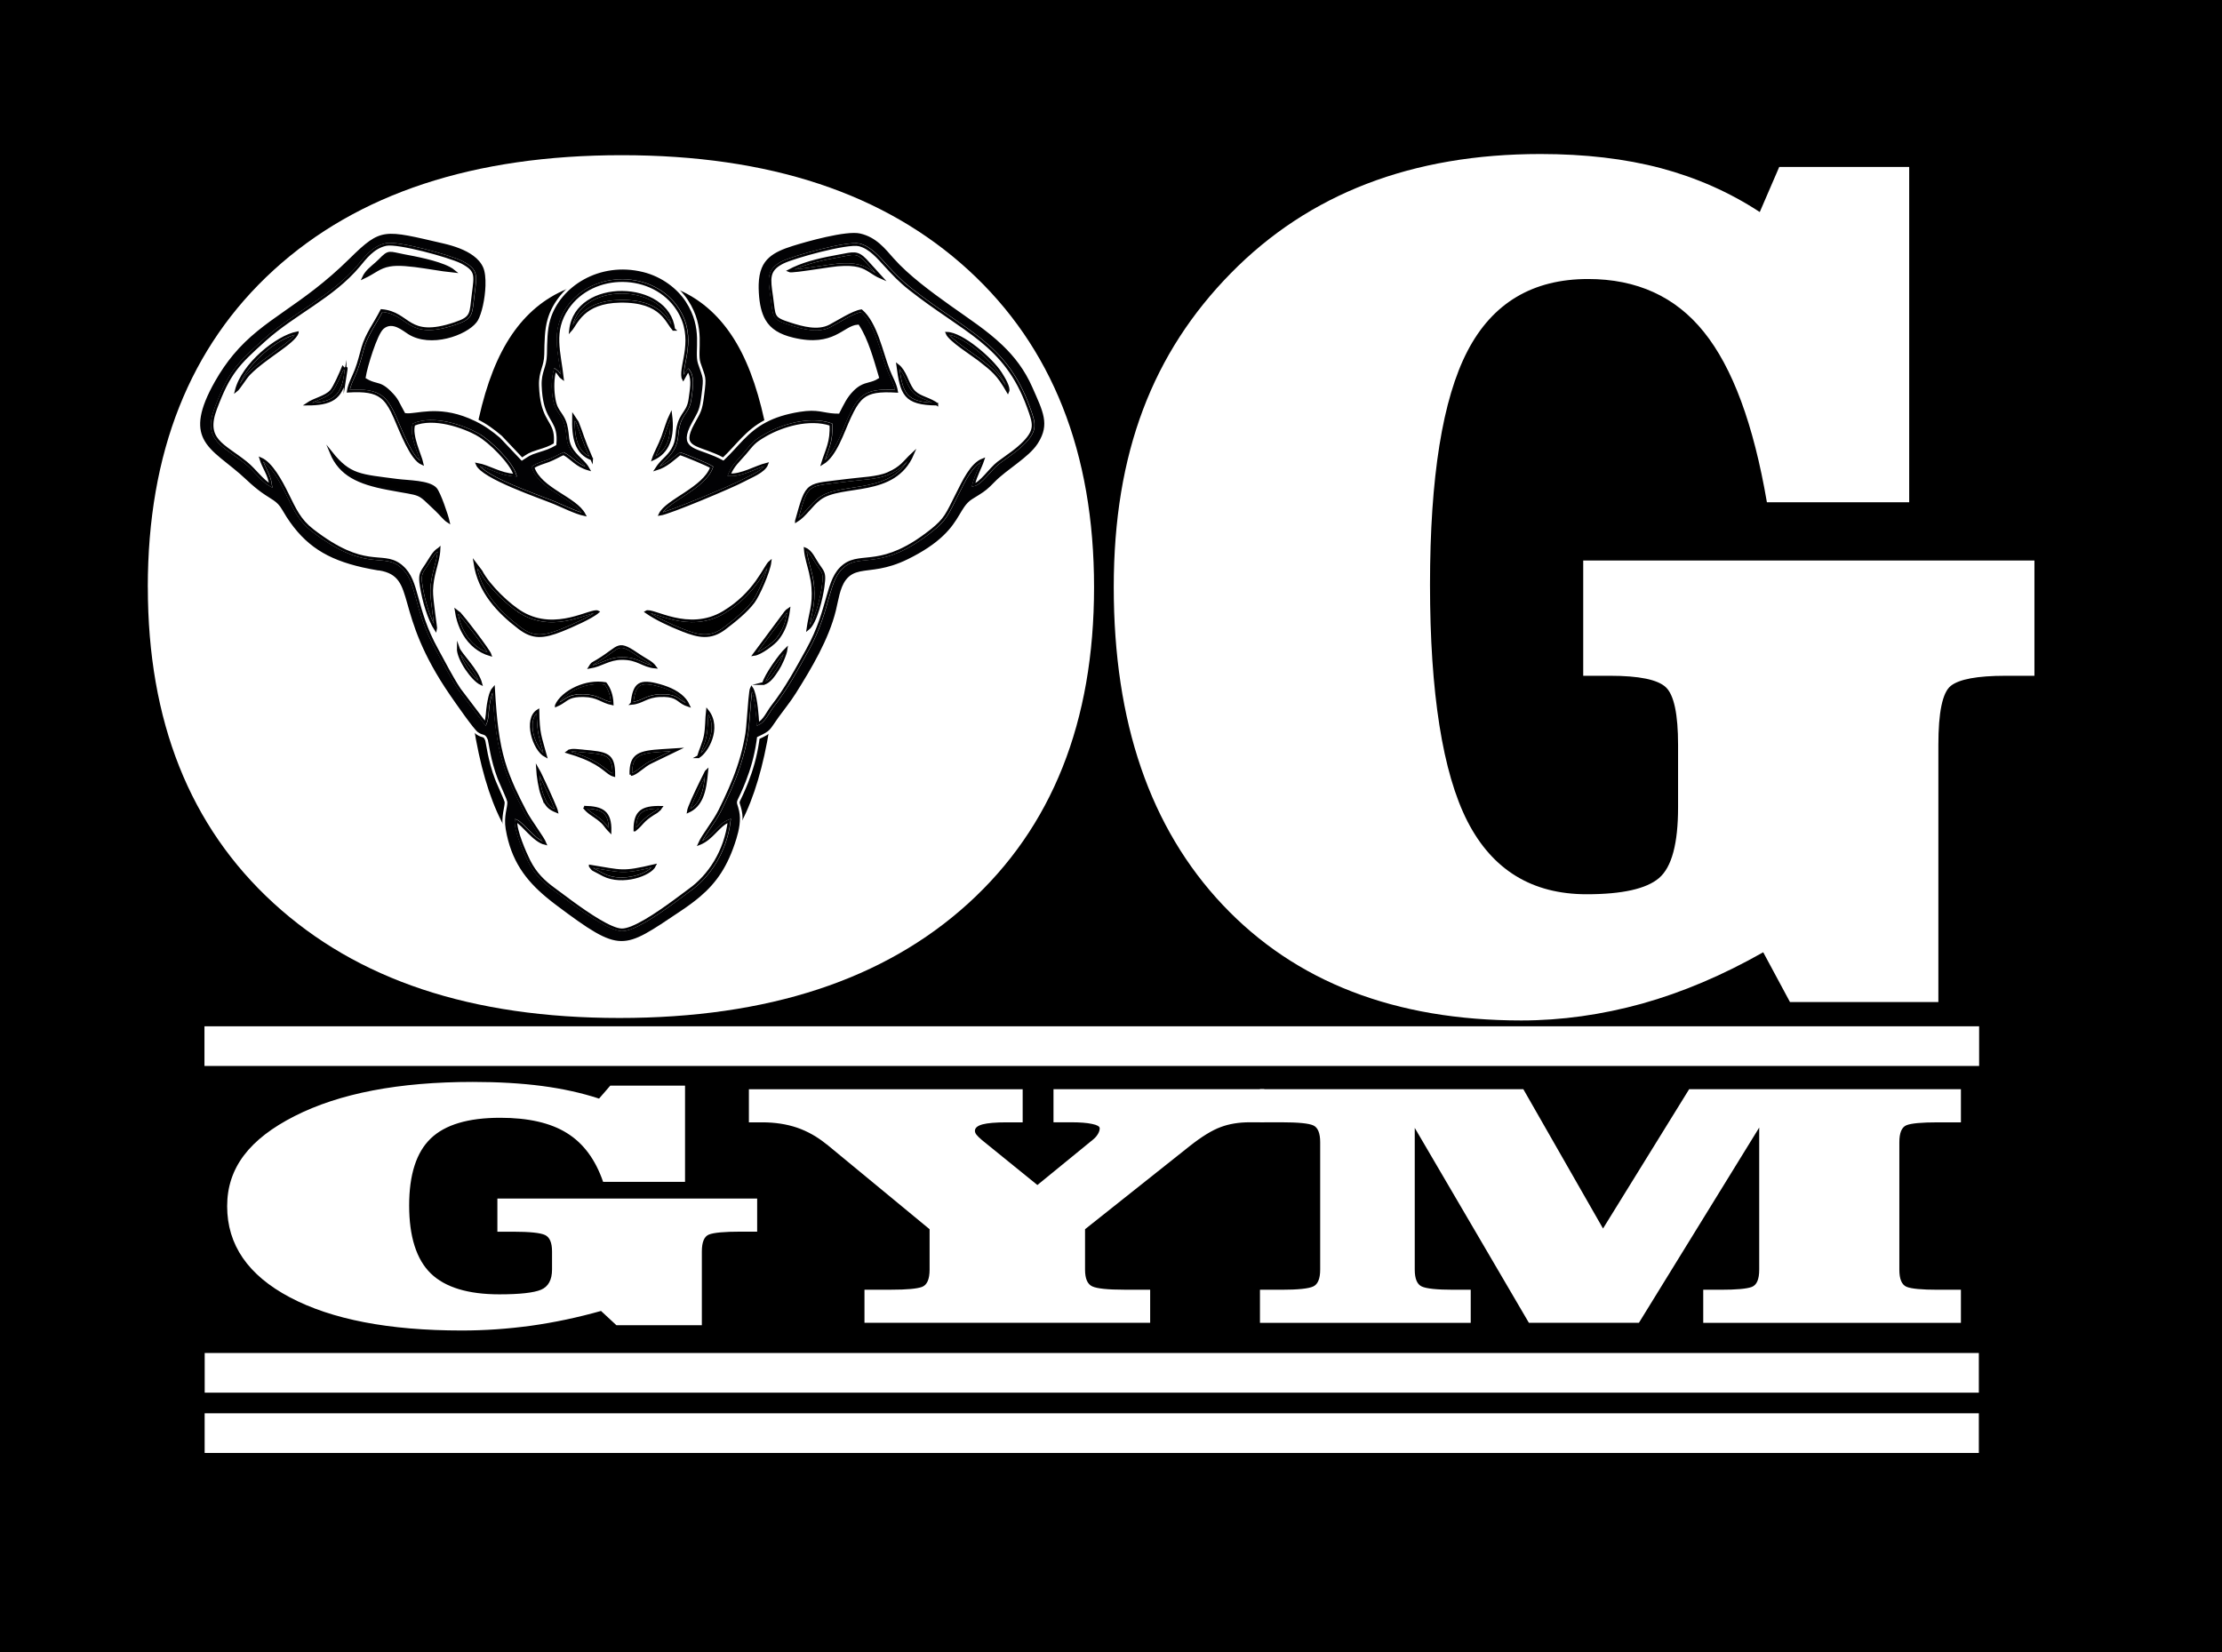
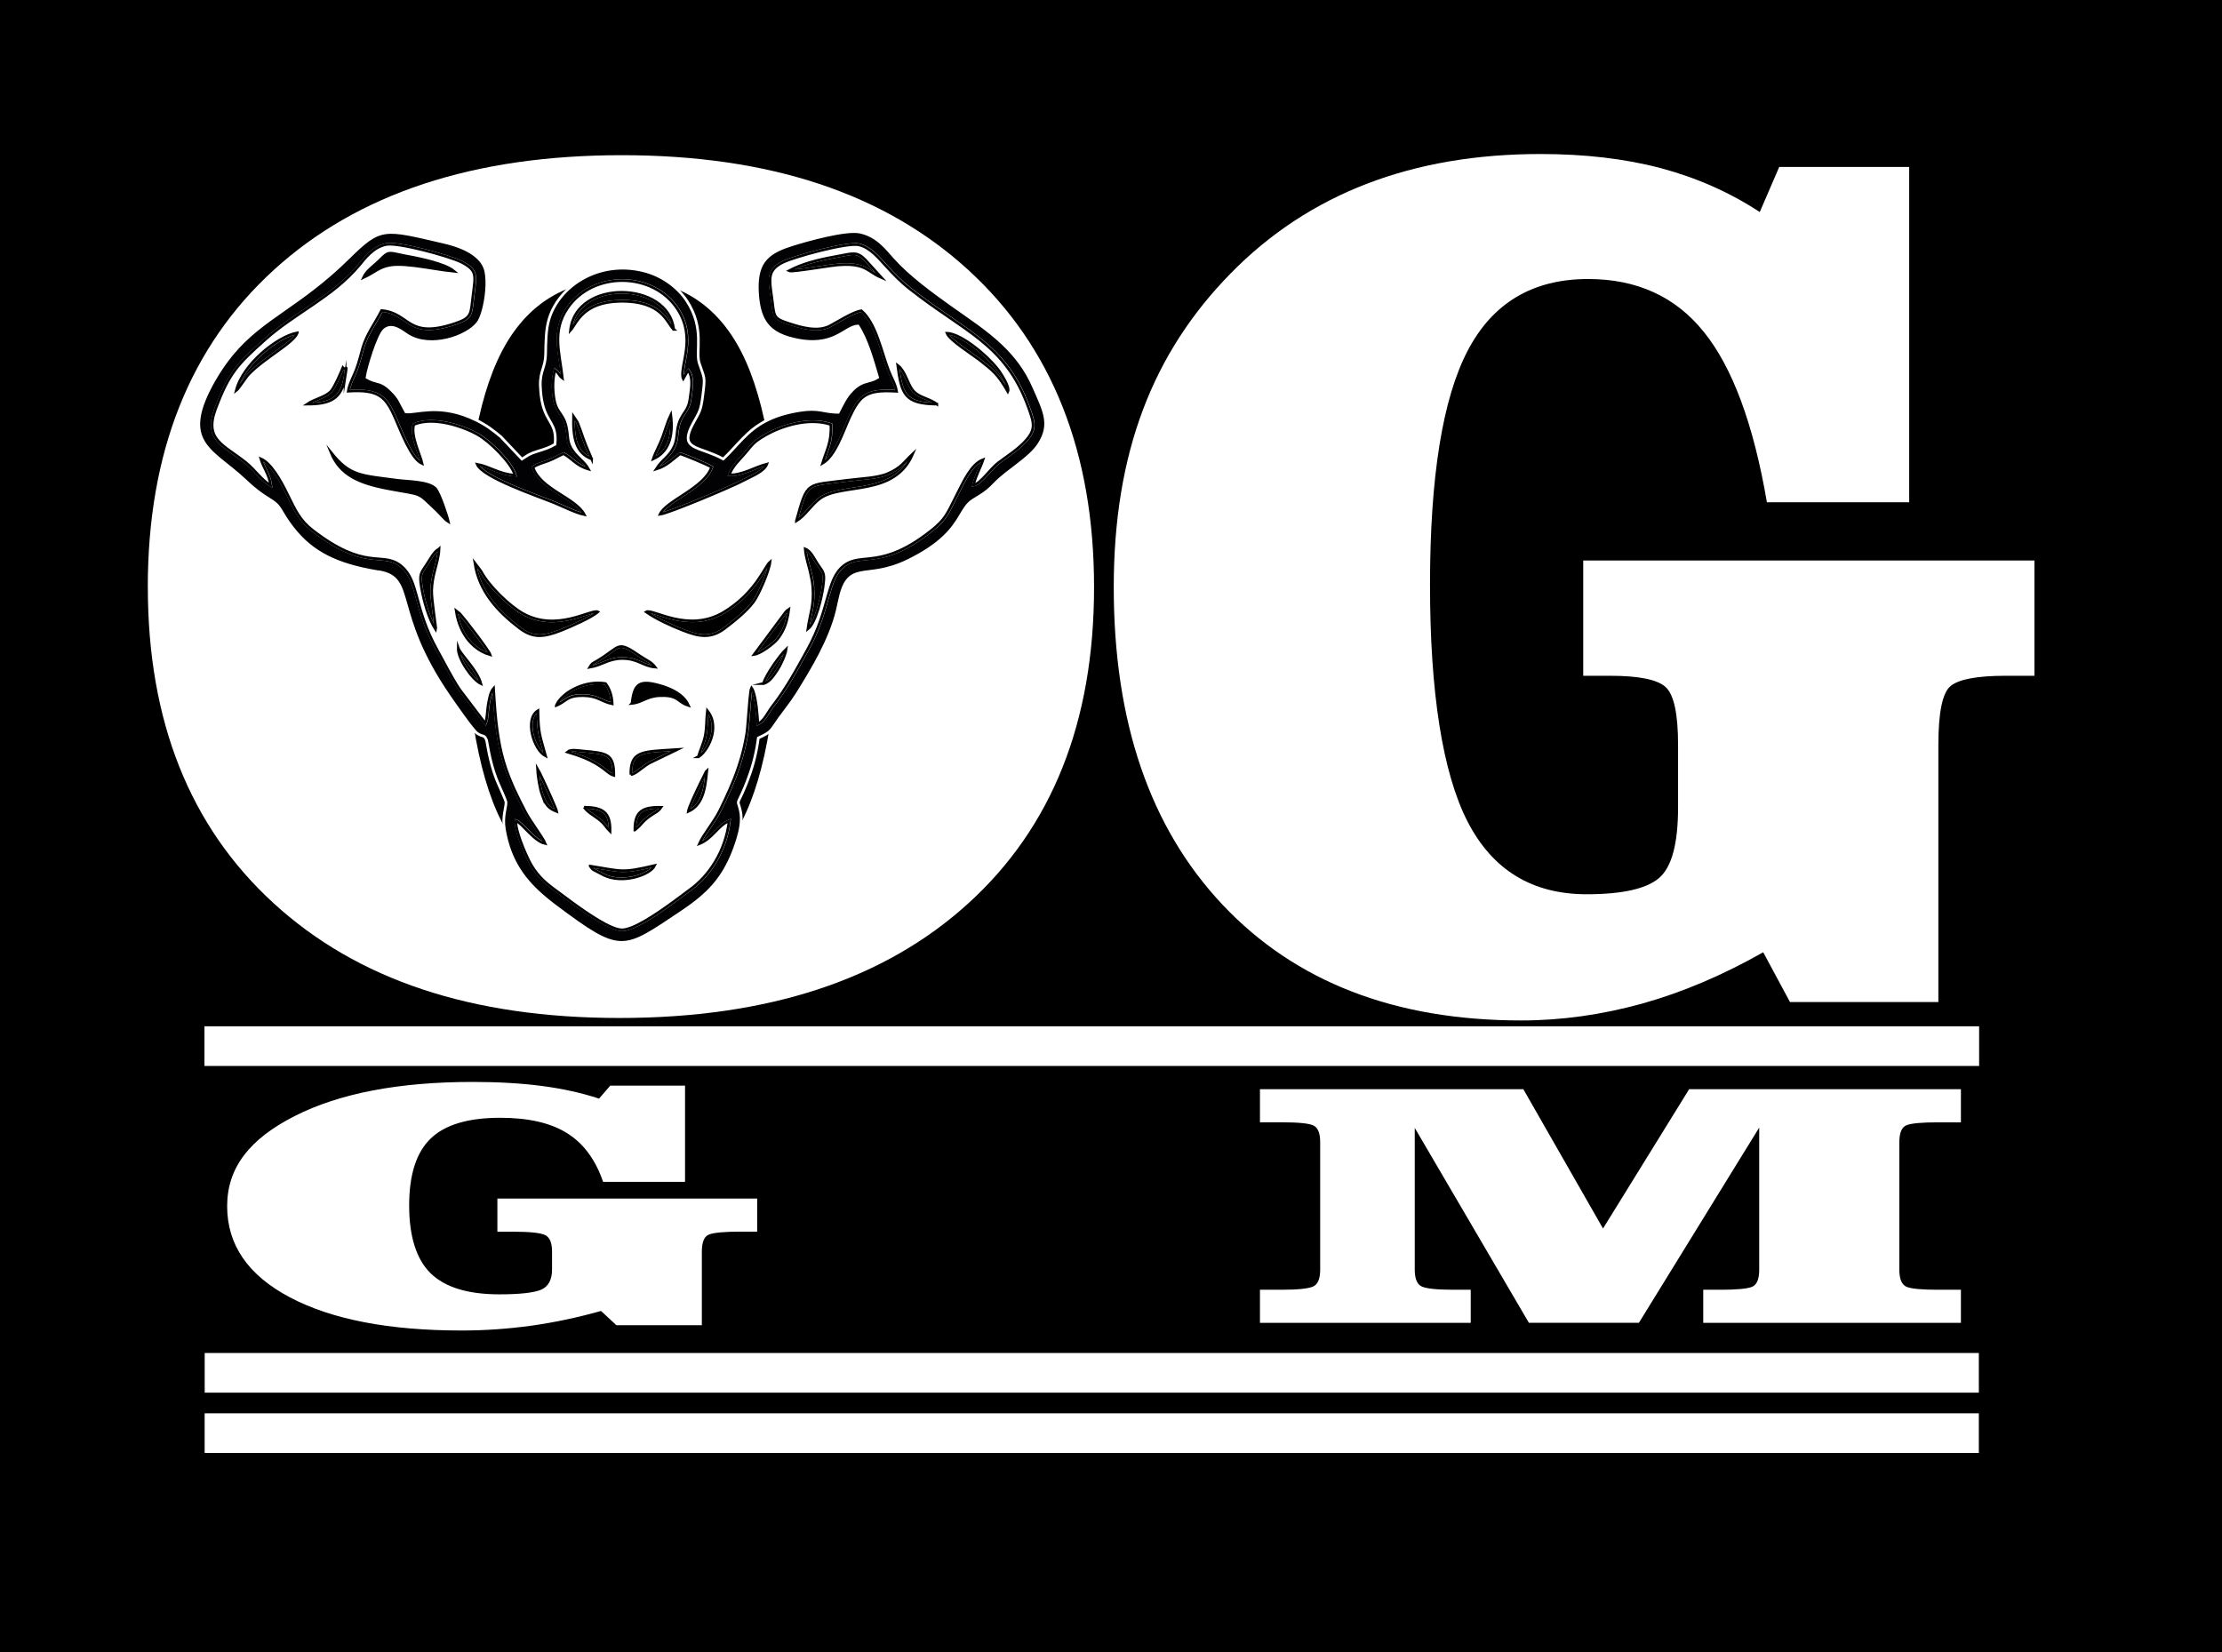
<svg xmlns="http://www.w3.org/2000/svg" id="Layer_1" viewBox="0 0 476 354">
  <defs>
    <style>.cls-1,.cls-2{fill:#fff;}.cls-1,.cls-2,.cls-3,.cls-4,.cls-5{fill-rule:evenodd;}.cls-1,.cls-6,.cls-3,.cls-4,.cls-5{stroke-miterlimit:22.93;}.cls-1,.cls-3,.cls-4,.cls-5{stroke-width:.57px;}.cls-1,.cls-4{stroke:#020204;}.cls-6{fill:#000003;stroke-width:8.5px;}.cls-6,.cls-3,.cls-5{stroke:#fff;}.cls-3{fill:#020204;}</style>
  </defs>
  <rect width="476" height="354" />
  <path class="cls-2" d="m133.28,59.77c-11.81,0-20.41,5.2-25.79,15.56-5.38,10.36-8.08,27.04-8.08,49.96s2.69,40.26,8.03,50.7c5.34,10.4,13.85,15.6,25.58,15.6s20.5-5.16,25.84-15.51c5.34-10.31,8.03-27,8.03-50.01s-2.69-40.04-8.03-50.57c-5.34-10.49-13.85-15.73-25.58-15.73h0ZM31.66,125.81c0-28.86,8.99-51.52,26.97-67.95,17.98-16.42,42.86-24.61,74.56-24.61s56.32,8.19,74.26,24.61c17.93,16.42,26.92,39.09,26.92,67.95s-8.99,51.44-26.97,67.77c-17.98,16.34-42.9,24.53-74.69,24.53s-56.19-8.19-74.12-24.61c-17.93-16.42-26.92-39-26.92-67.69Z" />
  <path class="cls-2" d="m339.16,144.79v-24.7h96.66v24.7h-6.21c-6.04,0-9.94.74-11.72,2.17-1.78,1.43-2.65,5.68-2.65,12.65v55.08h-31.79l-5.73-10.66c-8.64,4.9-17.28,8.58-25.97,11.01-8.64,2.38-17.24,3.6-25.84,3.6-27.05,0-48.37-8.23-63.96-24.74-15.59-16.51-23.36-39.22-23.36-68.08s8.38-50.27,25.1-67.3c16.72-17.03,38.82-25.52,66.31-25.52,9.51,0,18.11,1,25.79,3.03,7.64,2.04,14.72,5.16,21.19,9.4l4.17-9.66h27.84v71.85h-30.48c-2.87-16.77-7.38-28.9-13.5-36.49-6.08-7.58-14.37-11.35-24.8-11.35-11.9,0-20.5,5.16-25.84,15.43-5.34,10.27-8.03,27-8.03,50.09s2.69,40.26,8.03,50.7c5.34,10.4,13.85,15.6,25.53,15.6,7.64,0,12.81-1.17,15.5-3.47,2.74-2.34,4.08-7.41,4.08-15.17v-13.35c0-6.59-.87-10.7-2.61-12.35-1.74-1.65-5.73-2.47-11.98-2.47h-5.73Z" />
  <path class="cls-2" d="m106.55,263.89v-7.09h55.65v7.09h-3.58c-3.47,0-5.72.21-6.75.62-1.02.41-1.52,1.63-1.52,3.63v15.8h-18.3l-3.3-3.06c-4.97,1.4-9.95,2.46-14.95,3.16-4.97.68-9.92,1.03-14.87,1.03-15.57,0-27.85-2.36-36.82-7.1-8.97-4.74-13.45-11.25-13.45-19.53s4.83-14.42,14.45-19.31c9.63-4.89,22.35-7.32,38.17-7.32,5.48,0,10.42.29,14.85.87,4.4.58,8.47,1.48,12.2,2.7l2.4-2.77h16.02v20.61h-17.55c-1.65-4.81-4.25-8.29-7.78-10.47-3.5-2.18-8.27-3.26-14.27-3.26-6.85,0-11.8,1.48-14.87,4.43-3.08,2.95-4.63,7.74-4.63,14.37s1.55,11.55,4.63,14.55c3.07,2.98,7.97,4.48,14.7,4.48,4.4,0,7.38-.34,8.93-.99,1.57-.67,2.35-2.13,2.35-4.35v-3.83c0-1.89-.5-3.07-1.5-3.54-1-.47-3.3-.71-6.9-.71h-3.3Z" />
-   <path class="cls-2" d="m177.05,245.17c-1.95-1.6-4.05-2.78-6.3-3.56-2.25-.76-4.72-1.14-7.47-1.14h-2.85v-7.09h58.65v7.09h-3.43c-2.35,0-4.07.15-5.15.43-1.1.3-1.65.76-1.65,1.39,0,.26.1.53.33.83.22.29.62.68,1.2,1.17l11.85,9.61,11.9-9.72c.43-.35.78-.73,1.05-1.18.28-.46.4-.87.4-1.26s-.55-.71-1.65-.93c-1.1-.24-2.6-.35-4.5-.35h-3.75v-7.09h45.15v7.09h-3.15c-2.3,0-4.35.34-6.17,1.02-1.85.68-4.02,2.01-6.55,4l-22.52,17.89v8.66c0,1.93.52,3.12,1.55,3.59,1.02.47,3.32.71,6.9.71h5.5v7.09h-61.2v-7.09h5.73c3.32,0,5.52-.2,6.6-.6,1.07-.41,1.62-1.64,1.62-3.7v-8.66l-22.07-18.21Z" />
  <path class="cls-2" d="m420.07,233.38v7.09h-4.97c-3.47,0-5.72.21-6.72.63-1,.42-1.5,1.64-1.5,3.63v27.31c0,2.01.52,3.24,1.55,3.67,1.02.42,3.25.63,6.67.63h4.97v7.09h-55.2v-7.09h3.72c3.38,0,5.6-.2,6.67-.6,1.08-.41,1.6-1.64,1.6-3.7v-30.45l-25.77,41.83h-23.57l-24.45-41.76v30.37c0,1.94.5,3.15,1.5,3.61,1,.46,3.25.7,6.77.7h3.72v7.09h-45.15v-7.09h4.63c3.5,0,5.77-.24,6.77-.7,1-.46,1.5-1.67,1.5-3.61v-27.31c0-1.94-.5-3.15-1.47-3.59-.98-.45-3.25-.67-6.8-.67h-4.63v-7.09h56.42l17.07,29.85,18.45-29.85h58.2Z" />
  <line class="cls-6" x1="423.97" y1="224.14" x2="43.8" y2="224.14" />
  <line class="cls-6" x1="423.91" y1="294.14" x2="43.85" y2="294.14" />
  <path class="cls-3" d="m81.18,122.5c8.02,1.34,2.52,8.49,15.06,26.68,1.01,1.46,5.04,7.29,5.97,7.93,1.32.91,1.5.16,2.04,1.53,0,0,0,0,0,.01.09.23.59,4.38,2.06,8.2.07.18.18.44.31.75.61,1.42,1.74,3.9,1.77,4.22.09,1.07-.82,3.04-.34,5.87,1.16,6.89,4.37,11.09,8.84,14.81.67.56,1.37,1.11,2.09,1.65,14.07,10.56,14.43,9.69,26.91,1.34,1.59-1.06,3.02-2.1,4.32-3.21,3.47-2.97,5.98-6.5,7.82-12.52.56-1.84,1.03-4.04.58-6.06-.61-2.71-.87-.73.89-4.9.17-.41.34-.81.5-1.22,1.06-2.72,1.86-5.47,2.33-8.65.04-.27.08-.54.11-.81,2.98-1.39,2.54-1.45,4.56-4.26,1.26-1.75,2.58-3.35,3.73-5.18,3.34-5.33,7.06-11.53,8.61-17.81.53-2.15.84-4.8,2.08-6.44,1.57-2.07,3.72-1.7,7.2-2.35,1.65-.31,3.6-.85,5.93-1.99,1.7-.83,3.13-1.66,4.34-2.46,5.43-3.6,6.47-6.81,7.93-8.88.44-.62.92-1.14,1.56-1.55.59-.37,1.07-.66,1.48-.92,1.34-.84,1.93-1.3,3.37-2.78,2.6-2.7,7.28-5.23,9.25-8.22.06-.08.11-.17.16-.25,2.6-4.16,1.05-6.98-1.23-12.16-1.64-3.74-3.87-6.62-6.45-9.09-3.35-3.22-7.28-5.74-11.23-8.56-4.09-2.92-8.88-6.44-12.07-10.04-1.85-2.09-3.77-4.61-7.36-5.43-3.06-.7-11.73,1.78-14.59,2.68-2.17.68-3.86,1.42-5.08,2.49-1.51,1.32-2.3,3.15-2.39,5.99-.02.56,0,1.15.03,1.79.14,2.53.59,4.49,1.48,6.01,1.17,1.99,3.12,3.21,6.19,3.93,8.77,2.08,10.87-2.62,13.85-2.8,1.94,2.99,3.09,7.21,4.22,11.02-1.32.87-2.47.69-3.91,1.53-.46.27-.96.64-1.5,1.19-1.42,1.44-2.02,2.81-2.99,4.69-.01.02-.02.05-.03.07-.23,0-.45,0-.66-.01-2.56-.12-3.66-1.01-7.65-.37-3.11.5-5.43,1.29-7.3,2.28-4.05,2.13-5.93,5.17-9.03,8.1-4.78-2.59-8.61-2.02-7.27-5.87.17-.5.43-1.06.79-1.72,1.4-2.6,1.67-2.65,2.1-6.09.53-4.18.33-3.48-.77-6.85-.85-2.62,1.24-7.4-2.67-13.37-1.84-2.8-5.17-5.41-9.3-6.43-9.51-2.35-18.08,3.18-20.22,10.4-.67,2.25-.67,4.84-.72,7.48-.05,2.85-1.24,3.64-1.13,6.75.23,6.52,2.39,7.13,3.03,9.8.17.72.23,1.58.12,2.75-1.27.72-1.93.94-3.7,1.49-1.92.59-2.09.86-3.39,1.68l-4.52-4.78c-1.66-1.39-3.13-2.51-5.33-3.59-.48-.23-.94-.44-1.4-.63-6.88-2.86-11.49-.85-13.61-1.11-1.3-2.28-1.23-2.87-3.12-4.71-.57-.56-1.05-.93-1.47-1.18-1.32-.8-2.1-.5-3.74-1.49.33-2.18,2.46-9.13,3.74-10.21,1.69-1.43,3.66.38,4.96,1.19,4.94,3.08,12.71.3,14.97-2.59.11-.14.21-.29.3-.43.88-1.51,1.6-4.76,1.69-7.61.05-1.59-.09-3.06-.51-4.02-.46-1.05-1.23-1.91-2.2-2.63-1.75-1.3-4.15-2.13-6.48-2.67-12.84-2.97-13.5-3.51-20.39,3.29-10.52,10.4-18.37,12.72-24.97,20.66-1.35,1.63-2.66,3.5-3.92,5.72-3.49,6.15-3.83,9.77-2.5,12.52,1.58,3.26,5.5,5.3,9.29,8.91,1.31,1.24,2.37,2.09,3.24,2.72,2.23,1.6,3.3,1.8,4.33,3.59.33.57.66,1.11.99,1.63,2.02,3.12,4.22,5.4,6.83,7.11,2.68,1.76,5.8,2.93,9.59,3.79,1.12.25,2.31.48,3.56.69h0Zm12.5,16.77c-5.02-9.03-3.92-14.68-7.54-17.84-.17-.15-.36-.3-.55-.44-3.89-2.77-7.36,1.32-18.62-7.39-2.73-2.11-3.73-4.35-5.41-7.78-1.32-2.7-3.41-6.56-5.66-7.52.55,1.86,1.81,3.36,2.11,5.69-1.82-.98-3.41-3.34-5.18-4.77-.05-.04-.1-.08-.14-.12-4.84-3.85-8.98-4.86-6.46-11.54,2.89-7.67,4.73-9.53,10.54-14.74,6.37-5.71,14.51-9.19,20.12-15.88,1.29-1.53,3.04-3.99,5.87-4.56,2.54-.51,13.43,2.47,16.11,3.78.06.03.11.06.16.08,3.18,1.71,2.89,2.67,2.36,6.77-.55,4.28-.1,5.03-3.9,6.31-10.33,3.47-9.56-2.24-15.71-2.79-1.38,2.72-3.19,5.07-4.03,7.95-.5,1.72-.77,3.03-1.41,4.72-.58,1.52-1.47,3-1.71,4.61,3.52-.2,5.58.11,7.07,1.23.93.7,1.64,1.72,2.34,3.11.21.41.41.86.62,1.34,1.32,3.01,3.48,8.84,5.8,9.84-.38-1.82-2.53-5.98-1.78-8.38,4.31-1.81,10.61.44,13.75,2.18,2.48,1.37,7.17,5.99,7.93,8.66-3.3-.18-5.48-1.88-8.11-2.34,1.18,2.86,13.4,6.97,16.6,8.29,1.7.7,4.54,2.12,6.36,2.5-1.88-3.6-9.44-5.42-10.99-10.14.95-.66,2.17-.95,3.35-1.4,1.23-.46,2.13-1.05,3.19-1.51,1.87,1.02,2.74,2.56,5.34,3.3-.83-1.53-2.17-2.26-3.33-3.85-1.46-2.01-.88-3.17-1.53-5.65-.47-1.8-1.5-2.57-2.08-3.95-.09-.23-.18-.47-.24-.73-.43-1.73-.53-3.84-.29-5.6.07-.5.17-.98.29-1.41.91.59.76,1.09,1.6,1.7-.61-5.57-2.27-10.06,1.08-14.99,5.44-7.99,18.44-7.86,23.65.3,3.95,6.18.48,11.83,1.07,14.61,0,.05.04.16.08.23l.74-1.34.16-.22s.11-.15.17-.22c.13.17.24.35.33.54.73,1.52.27,3.7.04,5.56-.11.91-.36,1.55-.65,2.1-.53.98-1.22,1.67-1.68,3.06-.73,2.23-.15,3.6-1.42,5.7-1.06,1.75-2.22,2.2-3.48,4.16,2.23-.67,3.66-2.19,5.09-3.28.86.22,6.07,2.38,6.77,2.87-1.59,4.54-9.67,7.13-11.04,10.09,1.96-.27,15.58-5.99,17.85-7.23,1.57-.86,4.44-1.89,5.04-3.52-2.39.57-5.4,2.48-8.06,2.29.79-1.99,2-2.97,3.31-4.51,1.74-2.04,1.8-2.47,4.53-4.03,3.38-1.93,9.23-3.82,13.92-2.23.21,3.74-.88,5.38-1.78,8.31,2.79-1.65,4.34-6.71,5.8-9.86.22-.48.44-.92.65-1.33.7-1.35,1.37-2.32,2.24-3.01,1.48-1.16,3.51-1.45,7.18-1.23-.29-1.64-1.11-2.89-1.73-4.5-1.5-3.87-2.67-10.06-5.82-12.76-1.75.22-5.13,2.42-6.74,3.25-2.59,1.34-5.91.39-8.52-.44-3.92-1.25-3.32-1.52-3.96-5.93-.54-3.73-.82-5.5,2.07-7.08.1-.06.21-.11.33-.17,2.25-1.13,13.79-4.34,16.33-3.74,2.38.56,4.27,2.89,5.63,4.37,1.73,1.88,3.09,3.34,5.27,5.07,11.65,9.21,20.41,11.7,25.34,25.27,1.28,3.52,1.77,4.85-.85,7.58-1.64,1.7-3.44,2.81-5.35,4.24-.07.05-.14.11-.22.16-1.73,1.31-3.76,4.49-5.32,4.77.58-2.31,1.4-3.47,2.06-5.44-2.51.95-4.16,4.63-5.61,7.5-2.11,4.18-2.41,5.26-5.48,7.69-10.61,8.41-14.8,4.63-18.6,7.42-.03.02-.06.05-.09.07-3.87,2.95-2.92,9.16-7.83,18.02-2.39,4.32-4.52,8.31-7.5,12.12-1,1.28-1.75,3.17-3.13,3.79-.07-1.59-.35-5.19-1-6.99-.11-.31-.23-.56-.36-.75-.13.25-.26,1.22-.38,2.47-.24,2.51-.45,6.13-.64,7.3-.14.88-.31,1.73-.49,2.56-.75,3.37-1.82,6.36-3.13,9.36-.65,1.49-1.36,2.98-2.11,4.52-1.26,2.58-3.6,5.32-4.42,7.2,2.79-1.1,3.98-3.93,6.38-4.89-.8,6.66-4.39,11.86-8.41,14.74-.63.45-1.87,1.4-3.38,2.51-3.57,2.62-8.71,6.13-11.2,6.1-2.31-.03-7.24-3.37-10.83-5.99-1.62-1.18-2.96-2.22-3.68-2.73-2.23-1.61-3.98-3.29-5.37-6.04-.82-1.63-3.02-6.65-2.79-8.6,1.5.62,3.8,4.3,6.25,4.87-.47-1.26-3.2-4.78-4.26-6.84-.95-1.84-1.68-3.26-2.42-4.89-.37-.81-.73-1.67-1.12-2.66-.84-2.12-1.44-4.24-1.89-6.4-.5-2.41-.8-4.88-1.02-7.46-.14-1.62-.25-3.29-.35-5.01-.39.45-.64,1.14-.82,1.86-.14.57-.24,1.16-.33,1.66-.23,1.27-.15,2.9-.62,3.99l-5.53-7.29c-1.87-2.85-3.11-5.42-4.78-8.43Z" />
  <path class="cls-4" d="m83.07,104.67c7.81,1.49,6.09.52,10.37,4.55,1.04.98,1.76,1.99,2.61,2.53-.25-1.21-1.91-6.15-2.74-7.04-1.44-1.55-5.82-1.49-8.24-1.81-7.86-1.04-10.13-.92-14.13-5.91,1.95,4.74,5.88,6.5,12.13,7.69Z" />
  <path class="cls-5" d="m111.9,131.37c-2.84-1.63-7.21-5.83-8.84-8.96l-1.33-1.76c.91,6.08,4.92,10.38,9.51,13.89,2.9,2.22,5.13,2.06,9.1.48,1.83-.73,6.4-2.72,7.73-3.92-1.32-.7-8.87,4.48-16.18.27Z" />
  <path class="cls-5" d="m103.02,146.47c-.75-2.9-4.41-6.29-4.87-7.64-.07,2.41,3.13,6.84,4.87,7.64Z" />
  <path class="cls-5" d="m93.36,134.92c.1-.29-.94-6.42-.88-8.45.05-1.56.32-2.88.63-4.11.42-1.66.89-3.14.95-4.77-1.18.68-1.8,2.07-2.69,3.4-.16.24-.3.45-.43.64-.8,1.2-1.04,1.73-.7,3.9.49,3.18,1.66,7.16,3.13,9.38Z" />
  <path class="cls-5" d="m98.19,132.99c.31,1.02.72,1.98,1.24,2.85,1.27,2.14,3.17,3.75,5.58,4.45-.32-1.01-5.94-8.25-6.47-8.79l-.81-.64c.11.73.26,1.44.47,2.12Z" />
  <path class="cls-5" d="m115.13,164.65c.08,1.59.49,4.3,1.01,5.66.08.22.16.43.24.62.66,1.63,1.2,2.26,2.89,2.94-.05-.27-.45-1.25-.99-2.48-1.12-2.56-2.83-6.21-3.15-6.73Z" />
  <path class="cls-3" d="m115.24,152.25c-2.9,1.77-.93,8.37,1.64,9.7-1.17-4.3-1.55-4.58-1.64-9.7Z" />
  <path class="cls-5" d="m123.31,149.11c.46-.07,1.01-.1,1.7-.09,3.1.06,3.82,1.28,6.14,1.75-.05-1.83-.63-3.33-1.44-4.35-2.11-.36-4.33.06-6.2.89-2.07.92-3.71,2.35-4.34,3.8,1.88-.8,2.18-1.73,4.14-2.02Z" />
  <path class="cls-5" d="m126.34,142.95c2.6-.43,3.97-1.84,6.87-1.87,3.49-.03,4.42,1.6,7.13,1.84-.76-1.06-1.9-1.46-3.11-2.29-5.24-3.58-4.08-2.17-9.24.92-1.25.75-1.1.5-1.65,1.4Z" />
-   <path class="cls-5" d="m141.3,146.84c-4.31-1.2-5.44-.42-5.91,3.84,2.22-.2,3.05-1.55,6.02-1.66.73-.03,1.31,0,1.79.06,2.2.3,2.28,1.41,4.31,2.06-.77-1.73-2.46-2.95-4.57-3.77-.52-.2-1.06-.38-1.63-.54Z" />
  <path class="cls-5" d="m131.5,166.12c.02-4.68-1.48-4.77-6.79-5.24-.42-.04-.87-.08-1.34-.12-.25-.02-.67-.05-.89,0-.89.17-.28-.02-.87.38,1.34.39,2.46.78,3.41,1.17,4.38,1.78,4.95,3.39,6.48,3.82Z" />
  <path class="cls-5" d="m141.84,160.78c-4.88.32-6.8.8-6.71,5.18,1.14-.06,2.74-1.98,4.54-2.75l1.78-.86,3.64-1.76c-1.2.08-2.29.13-3.25.2Z" />
  <path class="cls-5" d="m130.69,178.1c.09-4.12-1.57-5.09-5.56-5.16.78,1.11,2,1.71,2.99,2.47,1.57,1.2,1.32,1.42,2.57,2.69Z" />
  <path class="cls-5" d="m141.57,172.97c-3.96-.09-5.6.89-5.58,4.87,1.84-1.51,1.4-1.84,4.04-3.53.3-.19.42-.21.66-.4,1.07-.84.3-.17.88-.94Z" />
  <path class="cls-5" d="m151.21,165.41s-1.74,3.44-2.86,5.97c-.5,1.13-.88,2.08-.92,2.47,1.37-.61,2.24-1.62,2.82-2.93.69-1.56.96-3.53,1.16-5.72-.07.07-.17.08-.2.21Z" />
  <path class="cls-5" d="m149.6,162.14c1.73-.88,4.9-6.15,1.93-9.87-.21,1.77-.12,3.6-.46,5.36-.31,1.62-1.05,3-1.47,4.51Z" />
  <path class="cls-5" d="m140.24,185.44c-7.11,1.67-6.87,1.23-13.8.12.69.9.31.54,1.43,1.15.45.25.97.52,1.42.75,4.06,2.04,10.03-.06,10.95-2.03Z" />
  <path class="cls-5" d="m146.11,134.98c3.62,1.46,6.15,1.91,9.15-.36,2.28-1.73,4.65-3.66,6.14-5.64,1.06-1.4,3.32-6.5,3.56-8.57-1.1.9-3.06,6.64-9.93,10.77-7.58,4.55-15.33-.88-16.6-.07,2.13,1.49,5.09,2.83,7.68,3.88Z" />
  <path class="cls-5" d="m168.26,131.19l-6.71,9.03c1.43-.18,4.25-2.36,4.96-3.26.23-.29.44-.59.64-.88.83-1.26,1.34-2.6,1.65-4.38.06-.36.12-.73.17-1.12-.59.44-.23.04-.71.61Z" />
  <path class="cls-5" d="m168.43,139.07c-1.26,1.18-4.39,5.55-4.87,7.39,1.29-.31,2.22-1.77,3.04-2.99.61-.92,1.69-3.24,1.84-4.4Z" />
  <path class="cls-5" d="m174.13,125.77c.31,3.93-.57,5.55-1.05,8.99,1.76-1.35,2.98-7,3.26-9,.3-2.2.25-2.76-.36-3.73-.2-.32-.47-.68-.8-1.16-.75-1.07-1.4-2.76-2.67-3.26.12,1.76.77,3.56,1.23,5.58.19.82.34,1.68.41,2.58Z" />
  <path class="cls-5" d="m170.6,111.61c1.91-1.16,3.14-3.39,5.02-4.78,4.71-3.47,15.96-.29,19.9-9.58-1.85,1.71-2.33,2.91-5.32,4.21-2.23.97-5.76,1.05-8.48,1.41-9.13,1.2-8.69.06-11.12,8.73Z" />
  <path class="cls-5" d="m192.32,78.27c.82,6.13,1.44,8.23,8.38,8.31l-.48-.33c-1.87-1.09-3.65-1.23-4.78-2.78-1.1-1.52-1.54-3.99-3.12-5.2Z" />
  <path class="cls-5" d="m202.87,71.39c.56,1.47,5.56,4.62,6.87,5.64,3.02,2.36,4.04,3.15,6.17,6.85.39-.83-.9-2.91-1.57-3.96-1.93-3.02-8.23-8.46-11.47-8.53Z" />
  <path class="cls-5" d="m171.02,57.94c2.63-.31,7.01-1.06,8.42-1.17,2.03-.17,3.41-.07,4.45.19,2.08.51,2.86,1.64,4.92,2.52l-.87-.96-2.53-2.79c-1.81-1.88-2.62-1.47-5.58-.92-3.48.64-6.89,1.34-9.86,2.73-.33.15-.66.32-.98.49.17.09.95.03,2.02-.09Z" />
  <path class="cls-5" d="m126.75,98.33c-2.14-4.88-1.9-4.99-3.06-7.87l-.84-1.26c-.12,4.77.58,7.86,3.9,9.12Z" />
  <path class="cls-5" d="m141.98,93.56c-.69,1.9-1.59,3.35-2.05,4.78,3.2-1.47,4.39-4.63,3.77-9.47-.65,1.31-1.16,3.13-1.72,4.69Z" />
  <path class="cls-5" d="m132.85,64.55c9.18-.16,9.99,4.72,11.49,6.01-1.15-10.38-20.95-10.88-22.11.2,1.3-1.43,2.54-6.07,10.63-6.21Z" />
  <path class="cls-5" d="m65.79,86.58c5.01,0,7.39-1.15,8.13-5.85.51-3.26.24-1.1-.47-1.95-.38.95-1.76,4.16-2.52,5.01-1.18,1.32-3.55,1.71-5.14,2.79Z" />
  <path class="cls-3" d="m53.36,80.12c3.51-3.6,9.54-6.63,10.33-8.8-4.31.8-11.67,6.73-13.08,12.38.54-.4,1.97-2.77,2.75-3.57Z" />
  <path class="cls-4" d="m83.49,56.82c.86-.15,1.91-.2,3.29-.09,2.85.21,5.52.74,8.22,1.12.76.11,1.53.2,2.3.28-.28-.25-.65-.48-1.08-.7-2.61-1.35-7.47-2.25-9.58-2.65-3.36-.63-3.24-1.12-5.27.96-.97.99-2.18,1.77-3,2.89-.19.25-.35.53-.49.83,2.35-1.09,3.31-2.24,5.61-2.64Z" />
  <path class="cls-1" d="m111.24,134.54c-4.59-3.51-8.6-7.81-9.51-13.89l1.33,1.76c1.63,3.13,6,7.33,8.84,8.96,7.31,4.21,14.85-.97,16.18-.27-1.33,1.2-5.9,3.19-7.73,3.92-3.98,1.58-6.2,1.74-9.1-.48h0Zm-8.84-41.41c-3.13-1.73-9.44-3.98-13.75-2.18-.75,2.4,1.4,6.56,1.78,8.38-2.32-1-4.48-6.83-5.8-9.84-.21-.48-.42-.93-.62-1.34-.7-1.4-1.41-2.41-2.34-3.11-1.49-1.12-3.55-1.44-7.07-1.23.25-1.61,1.14-3.09,1.71-4.61.64-1.69.91-3.01,1.41-4.72.84-2.89,2.65-5.24,4.03-7.95,6.15.55,5.39,6.26,15.71,2.79,3.79-1.27,3.35-2.02,3.9-6.31.52-4.09.82-5.06-2.36-6.77l-.16-.08c-2.67-1.31-13.56-4.29-16.11-3.78-2.83.57-4.58,3.03-5.87,4.56-5.61,6.69-13.75,10.16-20.12,15.88-5.81,5.21-7.66,7.07-10.54,14.74-2.52,6.68,1.62,7.68,6.46,11.54l.14.12c1.77,1.43,3.36,3.79,5.18,4.77-.3-2.33-1.56-3.83-2.11-5.69,2.25.97,4.34,4.82,5.66,7.52,1.68,3.42,2.67,5.66,5.41,7.78,11.26,8.71,14.73,4.62,18.62,7.39.2.14.38.28.55.44,3.63,3.16,2.53,8.82,7.54,17.84,1.67,3,2.91,5.58,4.78,8.43l5.53,7.29c.46-1.09.39-2.72.62-3.99.09-.5.19-1.09.33-1.66.18-.72.43-1.42.82-1.86.1,1.72.21,3.39.35,5.01.22,2.58.53,5.04,1.02,7.46.45,2.16,1.05,4.29,1.89,6.4.39.99.76,1.85,1.12,2.66.74,1.63,1.47,3.04,2.42,4.89,1.06,2.06,3.78,5.58,4.26,6.84-2.45-.56-4.76-4.25-6.25-4.87-.23,1.96,1.97,6.97,2.79,8.6,1.39,2.74,3.14,4.42,5.37,6.04.71.51,2.06,1.55,3.68,2.73,3.59,2.62,8.51,5.97,10.83,5.99,2.49.03,7.63-3.48,11.2-6.1,1.51-1.11,2.75-2.06,3.38-2.51,4.02-2.88,7.61-8.09,8.41-14.74-2.4.96-3.59,3.8-6.38,4.89.82-1.88,3.16-4.63,4.42-7.2.76-1.54,1.46-3.03,2.11-4.52,1.31-2.99,2.38-5.98,3.13-9.36.18-.83.35-1.68.49-2.56.19-1.17.4-4.8.64-7.3.12-1.25.24-2.22.38-2.47.13.18.25.44.36.75.65,1.8.93,5.4,1,6.99,1.38-.62,2.13-2.51,3.13-3.79,2.97-3.81,5.11-7.8,7.5-12.12,4.91-8.86,3.96-15.07,7.83-18.02l.09-.07c3.8-2.79,7.99.99,18.6-7.42,3.07-2.44,3.37-3.52,5.48-7.69,1.45-2.87,3.1-6.55,5.61-7.5-.66,1.97-1.48,3.13-2.06,5.44,1.56-.28,3.6-3.46,5.32-4.77l.22-.16c1.91-1.43,3.71-2.54,5.35-4.24,2.62-2.73,2.13-4.06.85-7.58-4.94-13.58-13.69-16.07-25.34-25.27-2.18-1.72-3.54-3.19-5.27-5.07-1.36-1.48-3.25-3.81-5.63-4.37-2.55-.6-14.08,2.61-16.33,3.74l-.33.17c-2.88,1.58-2.61,3.35-2.07,7.08.64,4.42.04,4.69,3.96,5.93,2.6.83,5.93,1.78,8.52.44,1.61-.83,4.99-3.03,6.74-3.25,3.15,2.69,4.32,8.89,5.82,12.76.62,1.62,1.45,2.86,1.73,4.5-3.67-.22-5.7.07-7.18,1.23-.87.68-1.54,1.66-2.24,3.01-.21.41-.43.85-.65,1.33-1.46,3.15-3.01,8.21-5.8,9.86.9-2.93,1.99-4.57,1.78-8.31-4.69-1.59-10.54.3-13.92,2.23-2.73,1.56-2.79,1.99-4.53,4.03-1.31,1.53-2.52,2.51-3.31,4.51,2.66.19,5.66-1.71,8.06-2.29-.6,1.63-3.48,2.66-5.04,3.52-2.27,1.24-15.89,6.97-17.85,7.23,1.38-2.96,9.46-5.55,11.04-10.09-.7-.49-5.91-2.65-6.77-2.87-1.42,1.09-2.85,2.61-5.09,3.28,1.26-1.96,2.43-2.41,3.48-4.16,1.27-2.11.69-3.48,1.42-5.7.46-1.39,1.15-2.08,1.68-3.06.29-.55.54-1.2.65-2.1.24-1.86.69-4.04-.04-5.56-.09-.19-.2-.37-.33-.54-.06.07-.13.17-.17.22l-.16.22-.74,1.34c-.04-.07-.07-.18-.08-.23-.59-2.79,2.87-8.43-1.07-14.61-5.21-8.16-18.22-8.29-23.65-.3-3.35,4.93-1.7,9.42-1.08,14.99-.84-.62-.69-1.11-1.6-1.7-.13.43-.22.91-.29,1.41-.24,1.76-.13,3.87.29,5.6.07.27.15.51.24.73.58,1.37,1.61,2.15,2.08,3.95.65,2.48.07,3.64,1.53,5.65,1.16,1.59,2.5,2.32,3.33,3.85-2.6-.74-3.47-2.28-5.34-3.3-1.05.46-1.96,1.04-3.19,1.51-1.18.45-2.41.73-3.35,1.4,1.55,4.73,9.11,6.54,10.99,10.14-1.82-.38-4.66-1.79-6.36-2.5-3.19-1.32-15.42-5.43-16.6-8.29,2.63.46,4.81,2.16,8.11,2.34-.76-2.67-5.45-7.29-7.93-8.66h0Zm-15.63-36.4c-1.38-.1-2.43-.06-3.29.09-2.3.4-3.26,1.55-5.61,2.64.14-.3.3-.57.49-.83.82-1.13,2.04-1.9,3-2.89,2.02-2.08,1.91-1.59,5.27-.96,2.11.39,6.98,1.29,9.58,2.65.43.22.79.46,1.08.7-.77-.08-1.54-.17-2.3-.28-2.7-.38-5.37-.91-8.22-1.12h0Zm11.76,74.78l-.81-.64c.11.73.26,1.44.47,2.12.31,1.02.72,1.98,1.24,2.85,1.27,2.14,3.17,3.75,5.58,4.45-.32-1.01-5.94-8.25-6.47-8.79h0Zm-4.47-13.91c-.06,1.63-.53,3.11-.95,4.77-.31,1.23-.58,2.55-.63,4.11-.06,2.03.98,8.16.88,8.45-1.46-2.22-2.63-6.2-3.13-9.38-.34-2.18-.1-2.71.7-3.9l.43-.64c.89-1.33,1.51-2.73,2.69-3.4h0Zm-.63-8.37c-4.28-4.03-2.56-3.06-10.37-4.55-6.24-1.19-10.18-2.95-12.13-7.69,3.99,5,6.27,4.87,14.13,5.91,2.42.32,6.81.26,8.24,1.81.82.89,2.48,5.83,2.74,7.04-.86-.54-1.57-1.55-2.61-2.53h0Zm25.74,41.91c.63-1.45,2.28-2.88,4.34-3.8,1.87-.84,4.09-1.25,6.2-.89.8,1.01,1.38,2.52,1.44,4.35-2.32-.47-3.04-1.69-6.14-1.75-.69-.01-1.24.02-1.7.09-1.96.29-2.26,1.22-4.14,2.02h0Zm15.97,14.83c-.09-4.38,1.83-4.86,6.71-5.18.97-.06,2.05-.12,3.25-.2l-3.64,1.76-1.78.86c-1.8.77-3.4,2.69-4.54,2.75h0Zm13.22,5.42c1.12-2.53,2.86-5.97,2.86-5.97.03-.13.13-.14.2-.21-.2,2.19-.46,4.16-1.16,5.72-.58,1.3-1.45,2.31-2.82,2.93.05-.39.42-1.34.92-2.47h0Zm-22.02-28.43c.55-.9.39-.65,1.65-1.4,5.16-3.09,4.01-4.5,9.24-.92,1.22.83,2.35,1.23,3.11,2.29-2.72-.24-3.64-1.87-7.13-1.84-2.9.03-4.27,1.44-6.87,1.87h0Zm35.21-2.73l6.71-9.03c.48-.57.12-.18.71-.61-.05.39-.1.77-.17,1.12-.32,1.78-.83,3.11-1.65,4.38-.19.3-.4.59-.64.88-.71.9-3.53,3.08-4.96,3.26h0Zm-15.44-5.24c-2.59-1.04-5.54-2.39-7.68-3.88,1.27-.81,9.01,4.63,16.6.07,6.87-4.12,8.83-9.87,9.93-10.77-.24,2.07-2.5,7.17-3.56,8.57-1.5,1.98-3.86,3.91-6.14,5.64-3,2.28-5.53,1.82-9.15.36h0Zm27.61-11.8c-.46-2.02-1.11-3.82-1.23-5.58,1.28.5,1.93,2.19,2.67,3.26.33.48.6.84.8,1.16.61.96.66,1.53.36,3.73-.27,2.01-1.5,7.66-3.26,9,.49-3.44,1.36-5.06,1.05-8.99-.07-.9-.22-1.76-.41-2.58h0Zm5.72-66.42c-1.41.12-5.79.86-8.42,1.17-1.07.13-1.85.18-2.02.09.32-.17.65-.34.98-.49,2.98-1.39,6.38-2.1,9.86-2.73,2.96-.54,3.77-.95,5.58.92l2.53,2.79.87.96c-2.06-.88-2.84-2.01-4.92-2.52-1.05-.26-2.42-.36-4.45-.19h0Zm-8.84,54.84c2.43-8.68,1.99-7.54,11.12-8.73,2.72-.36,6.25-.44,8.48-1.41,3-1.3,3.47-2.5,5.32-4.21-3.94,9.29-15.2,6.1-19.9,9.58-1.88,1.39-3.11,3.62-5.02,4.78h0Zm-28.62-18.05c.56-1.56,1.08-3.38,1.72-4.69.61,4.84-.57,8-3.77,9.47.46-1.43,1.36-2.88,2.05-4.78h0Zm-15.23,4.77c-3.32-1.26-4.02-4.35-3.9-9.12l.84,1.26c1.16,2.88.92,2.99,3.06,7.87h0Zm-28.6,40.51c.46,1.34,4.12,4.74,4.87,7.64-1.74-.8-4.94-5.23-4.87-7.64h0Zm-24.23-58.1c-.74,4.69-3.12,5.85-8.13,5.85,1.58-1.09,3.95-1.47,5.14-2.79.76-.85,2.14-4.06,2.52-5.01.71.86.98-1.31.47,1.95h0Zm-10.24-9.42c-.79,2.18-6.82,5.21-10.33,8.8-.78.8-2.21,3.17-2.75,3.57,1.41-5.64,8.77-11.58,13.08-12.38h0Zm99.87,75.15c.48-1.84,3.62-6.21,4.87-7.39-.15,1.16-1.22,3.48-1.84,4.4-.81,1.22-1.74,2.68-3.04,2.99h0Zm37.14-59.88c-6.94-.07-7.56-2.17-8.38-8.31,1.58,1.21,2.02,3.68,3.12,5.2,1.13,1.55,2.91,1.69,4.78,2.78l.48.33h0Zm9.04-9.55c-1.31-1.02-6.31-4.17-6.87-5.64,3.24.07,9.54,5.51,11.47,8.53.67,1.05,1.95,3.13,1.57,3.96-2.12-3.69-3.15-4.49-6.17-6.85h0Zm-65.4-6.47c-1.5-1.28-2.3-6.16-11.49-6.01-8.08.14-9.33,4.78-10.63,6.21,1.16-11.08,20.97-10.58,22.11-.2h0Zm5.27,91.58c.42-1.51,1.16-2.89,1.47-4.51.34-1.75.25-3.59.46-5.36,2.97,3.72-.2,8.99-1.93,9.87h0Zm-24.89-1.26c5.31.47,6.81.56,6.79,5.24-1.53-.43-2.1-2.03-6.48-3.82-.94-.38-2.06-.78-3.41-1.17.58-.41-.03-.21.87-.38.22-.04.64-.02.89,0l1.34.12h0Zm10.68-10.19c.47-4.26,1.61-5.04,5.91-3.84.56.16,1.11.33,1.63.54,2.11.82,3.81,2.04,4.57,3.77-2.03-.65-2.11-1.76-4.31-2.06-.48-.06-1.06-.09-1.79-.06-2.96.11-3.8,1.46-6.02,1.66h0Zm-18.51,11.27c-2.57-1.33-4.55-7.93-1.64-9.7.09,5.12.48,5.41,1.64,9.7h0Zm-.74,8.35c-.51-1.36-.92-4.07-1.01-5.66.32.52,2.03,4.17,3.15,6.73.54,1.23.94,2.22.99,2.48-1.7-.68-2.23-1.3-2.89-2.94l-.24-.62h0Zm8.99,2.62c3.99.07,5.65,1.05,5.56,5.16-1.25-1.27-1.01-1.49-2.57-2.69-.99-.76-2.21-1.36-2.99-2.47h0Zm1.31,12.63c6.93,1.11,6.69,1.55,13.8-.12-.92,1.97-6.89,4.07-10.95,2.03-.45-.23-.97-.5-1.42-.75-1.12-.61-.74-.25-1.43-1.15h0Zm9.56-7.73c-.03-3.97,1.61-4.95,5.58-4.87-.58.77.2.1-.88.94-.24.19-.36.21-.66.4-2.64,1.69-2.19,2.02-4.04,3.53Z" />
  <line class="cls-6" x1="423.91" y1="307.06" x2="43.84" y2="307.06" />
</svg>